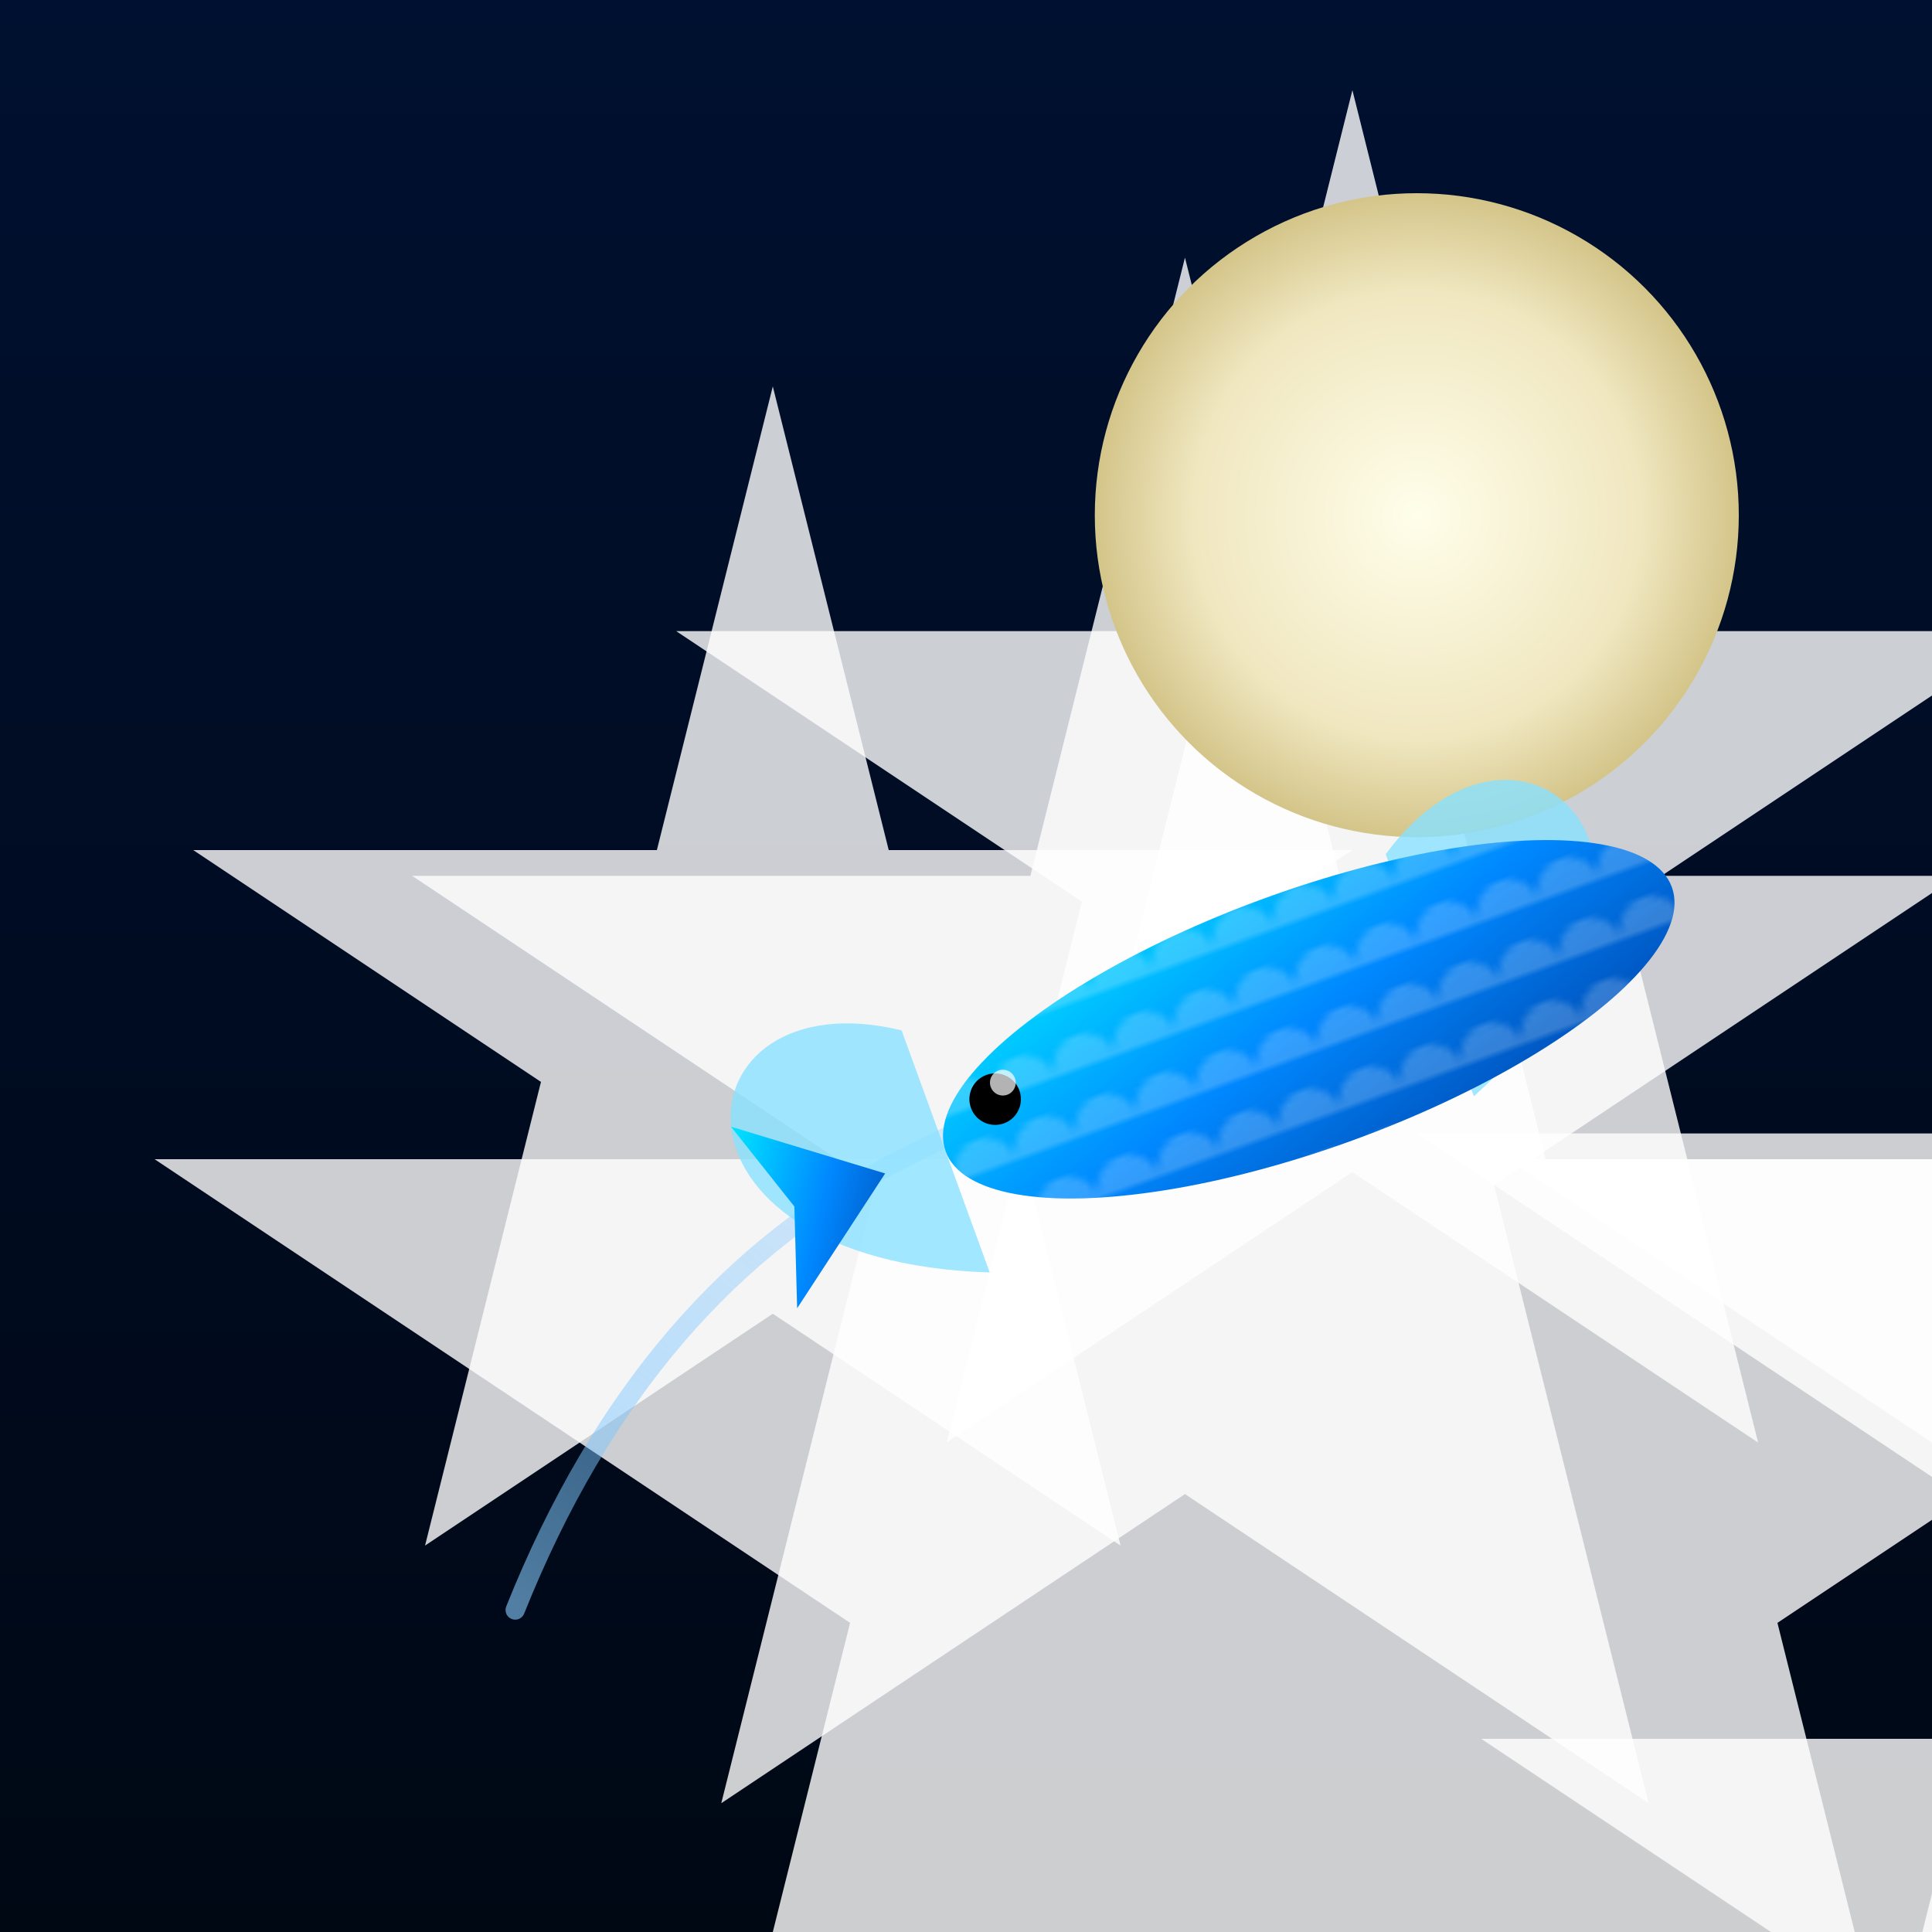
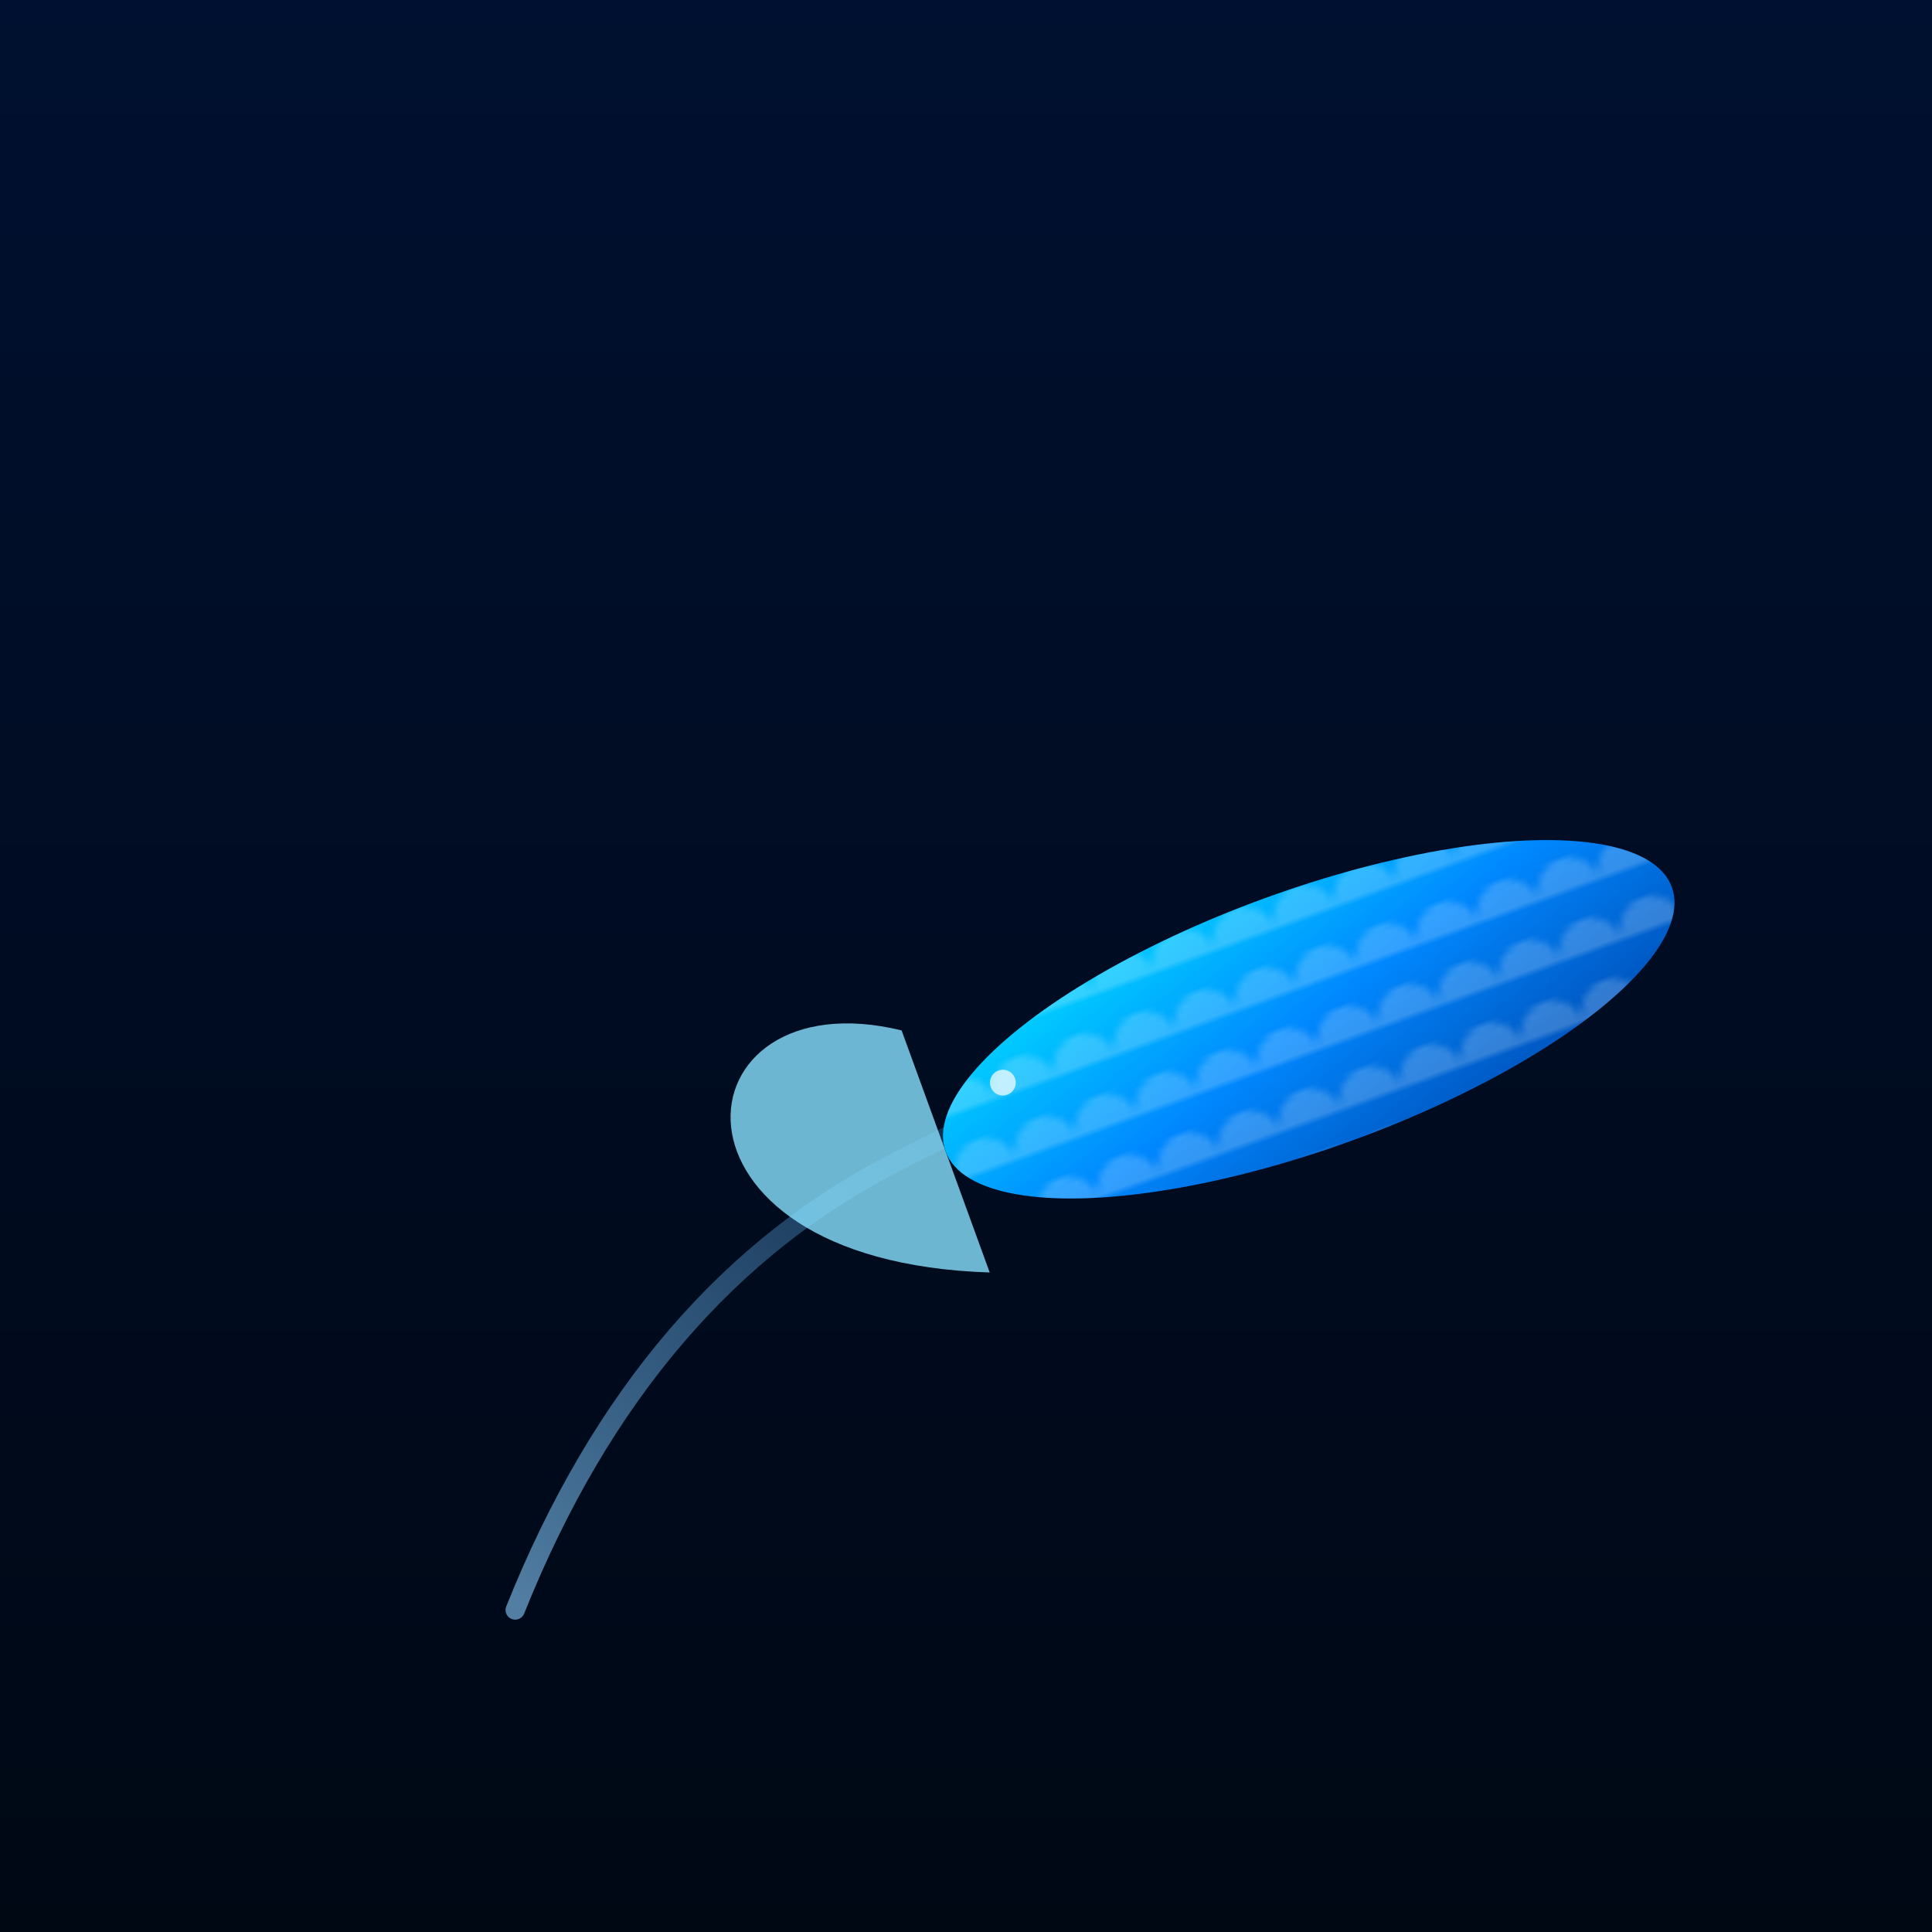
<svg xmlns="http://www.w3.org/2000/svg" viewBox="0 0 300 300">
  <defs>
    <filter id="moonGlow" x="-50%" y="-50%" width="200%" height="200%">
      <feGaussianBlur stdDeviation="8" result="blur" />
      <feMerge>
        <feMergeNode in="blur" />
        <feMergeNode in="SourceGraphic" />
      </feMerge>
    </filter>
    <radialGradient id="moonGrad" cx="50%" cy="50%" r="50%">
      <stop offset="0%" stop-color="#FFFEEA" />
      <stop offset="70%" stop-color="#F0E7C0" />
      <stop offset="100%" stop-color="#D4C58A" />
    </radialGradient>
    <linearGradient id="fishGrad" x1="0%" y1="0%" x2="100%" y2="100%">
      <stop offset="0%" stop-color="#00E5FF" />
      <stop offset="50%" stop-color="#0088FF" />
      <stop offset="100%" stop-color="#0044AA" />
    </linearGradient>
    <pattern id="scales" x="0" y="0" width="10" height="10" patternUnits="userSpaceOnUse">
      <path d="M0,5 a5,5 0 0,1 10,0" fill="rgba(255,255,255,0.2)" />
    </pattern>
    <symbol id="star" viewBox="0 0 10 10">
-       <polygon points="5,0 6,4 10,4 7,6 8,10 5,8 2,10 3,6 0,4 4,4" fill="#FFF" opacity="0.8" />
-     </symbol>
+       </symbol>
  </defs>
  <rect width="300" height="300" fill="url('#nightSky')" />
  <linearGradient id="nightSky" x1="0" y1="0" x2="0" y2="1">
    <stop offset="0%" stop-color="#001030" />
    <stop offset="100%" stop-color="#000814" />
  </linearGradient>
  <g>
    <use href="#star" x="20" y="30" transform="scale(1.2)" />
    <use href="#star" x="80" y="50" transform="scale(0.8)" />
    <use href="#star" x="200" y="40" transform="scale(1.1)" />
    <use href="#star" x="260" y="80" transform="scale(0.9)" />
    <use href="#star" x="150" y="20" transform="scale(0.7)" />
    <use href="#star" x="50" y="100" transform="scale(0.6)" />
    <use href="#star" x="230" y="150" transform="scale(1)" />
  </g>
-   <circle cx="220" cy="80" r="50" fill="url(#moonGrad)" filter="url(#moonGlow)" />
  <path d="M80,250 Q100,200 140,180 T200,150" fill="none" stroke="url(#splashGrad)" stroke-width="3" stroke-linecap="round" />
  <linearGradient id="splashGrad" x1="0" y1="1" x2="1" y2="0">
    <stop offset="0%" stop-color="#88CCFF" stop-opacity="0.6" />
    <stop offset="100%" stop-color="#44AAFF" stop-opacity="0" />
  </linearGradient>
  <g transform="translate(140,160) rotate(-20)">
    <path d="M0,0 C-30,-20 -50,20 0,40" fill="#88E1FF" opacity="0.8" />
-     <path d="M80,0 C110,-20 130,20 80,40" fill="#88E1FF" opacity="0.8" />
    <ellipse cx="60" cy="20" rx="60" ry="20" fill="url(#fishGrad)" />
    <ellipse cx="60" cy="20" rx="60" ry="20" fill="url(#scales)" />
-     <circle cx="10" cy="15" r="4" fill="#000" />
    <circle cx="12" cy="13" r="2" fill="#FFF" opacity="0.7" />
-     <polygon points="-10,20 -30,5 -25,20 -30,35" fill="url(#fishGrad)" />
  </g>
</svg>